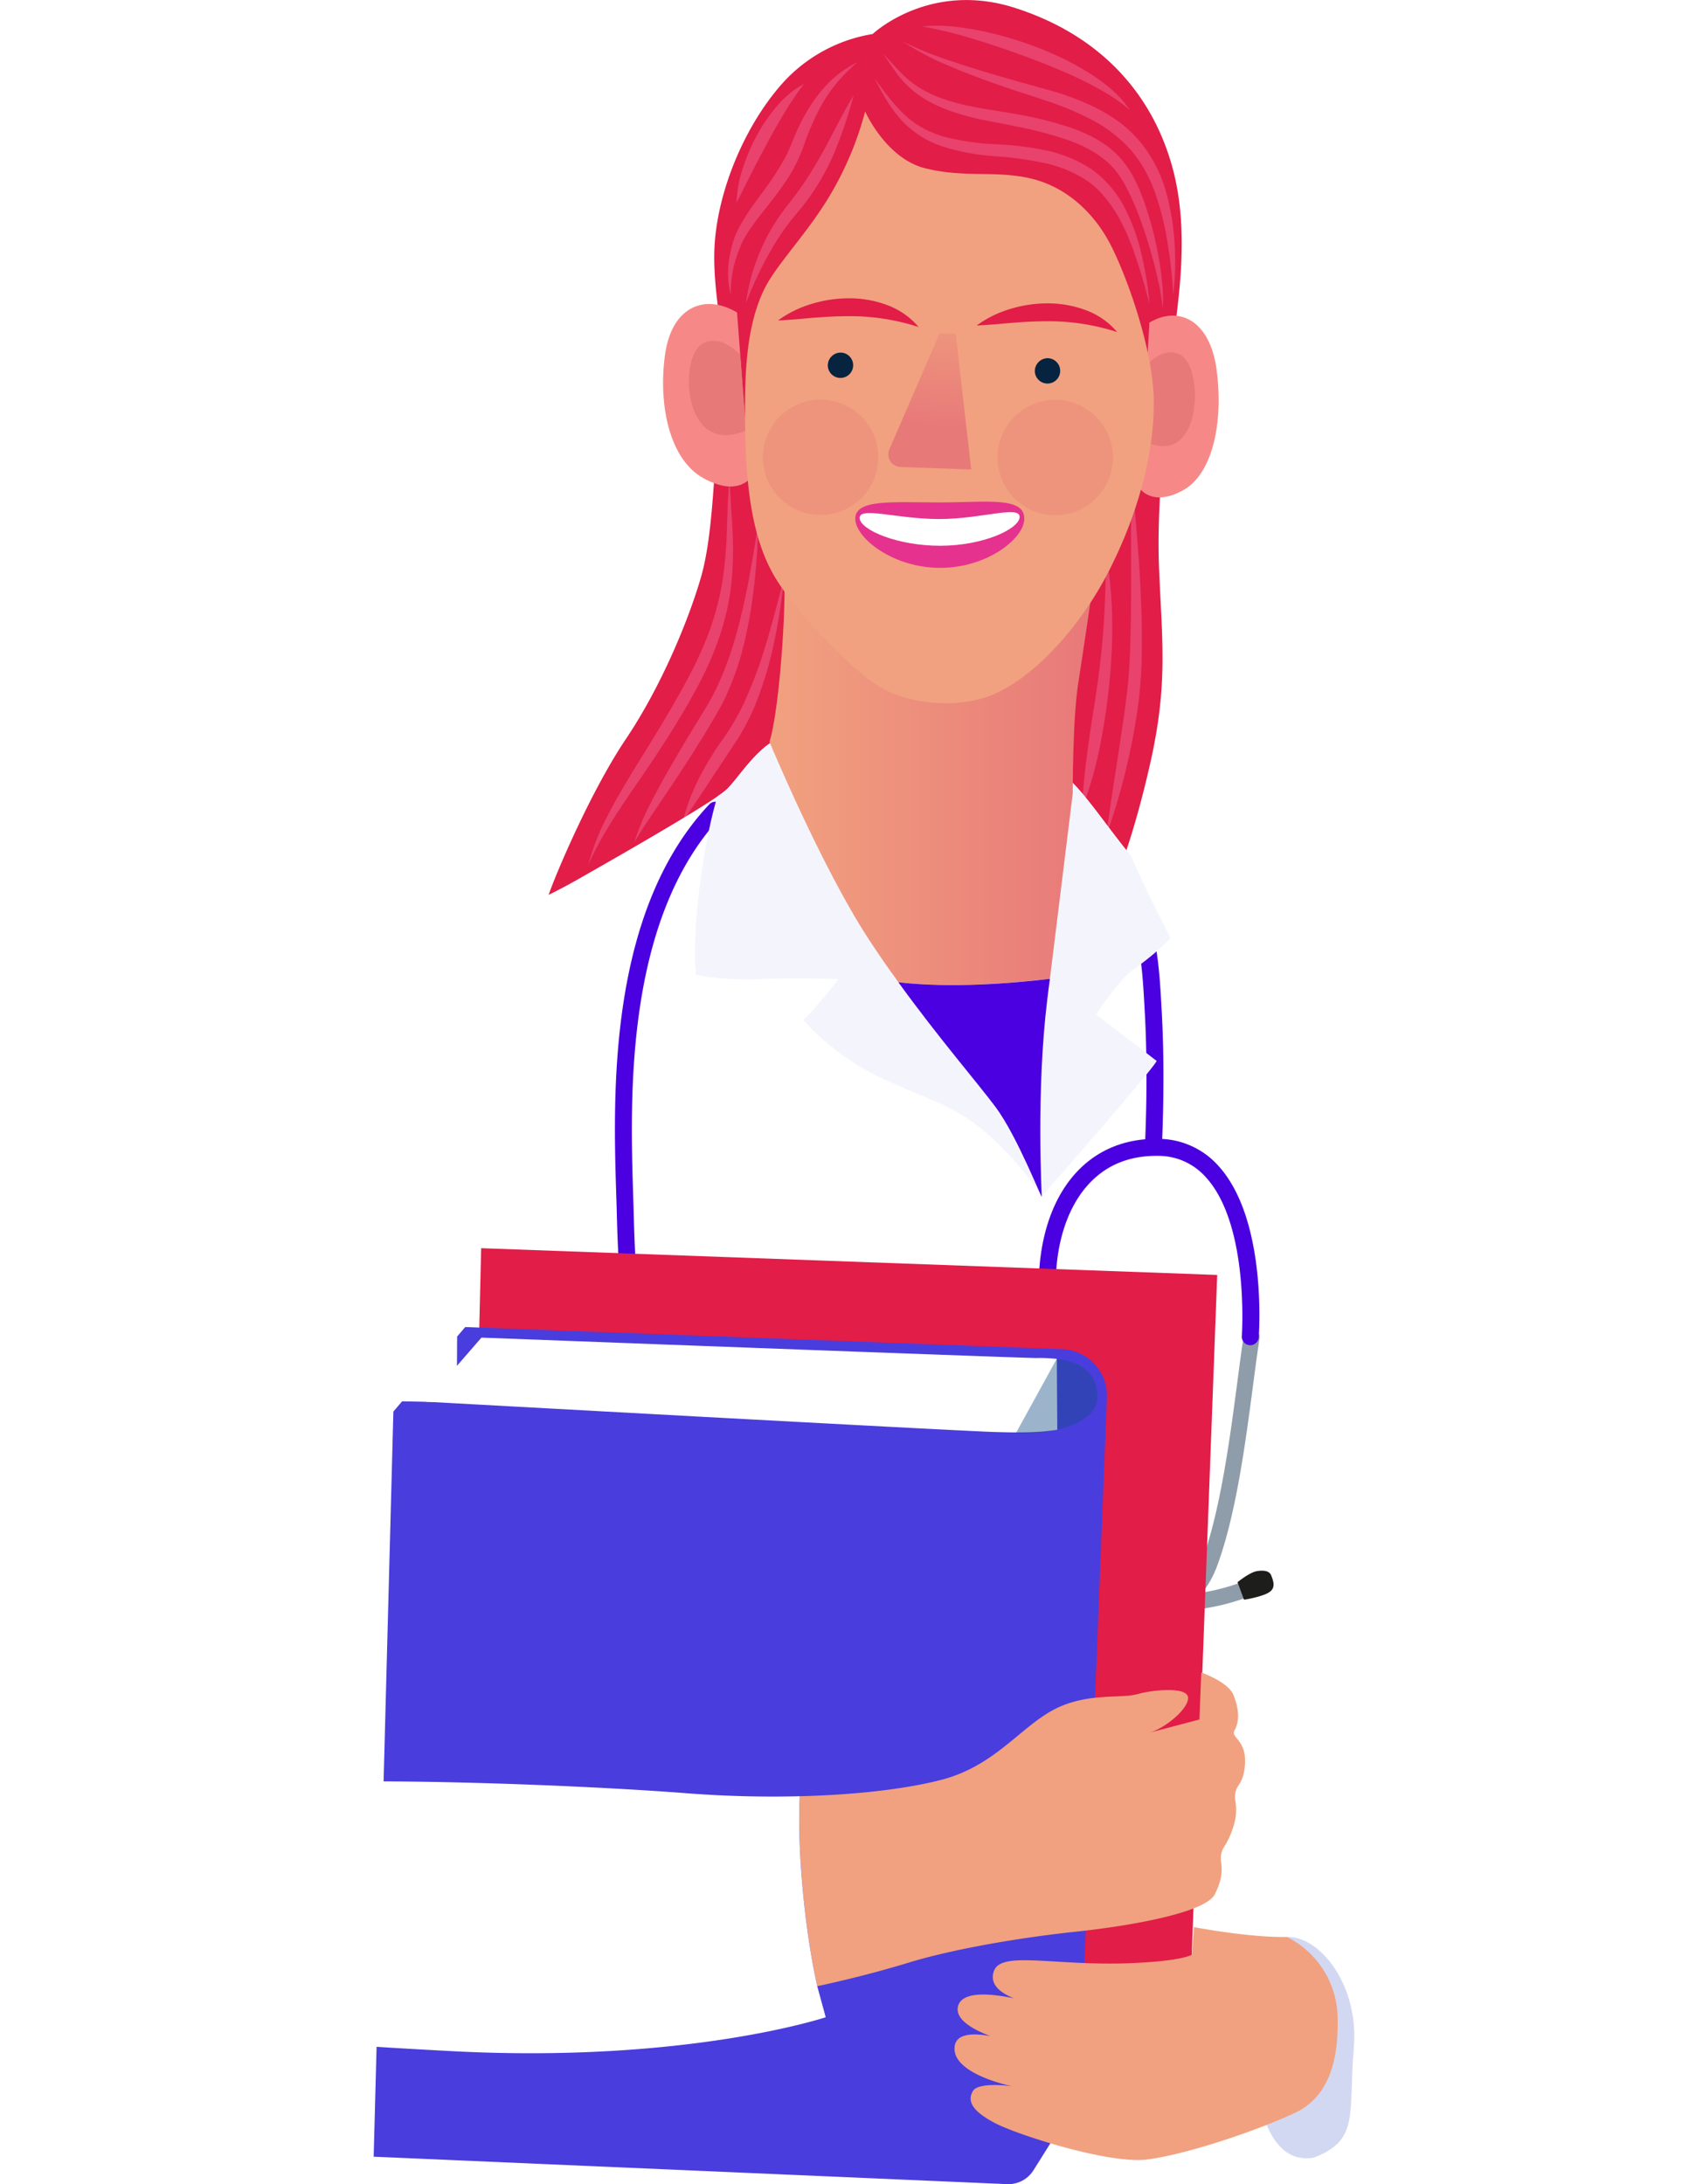
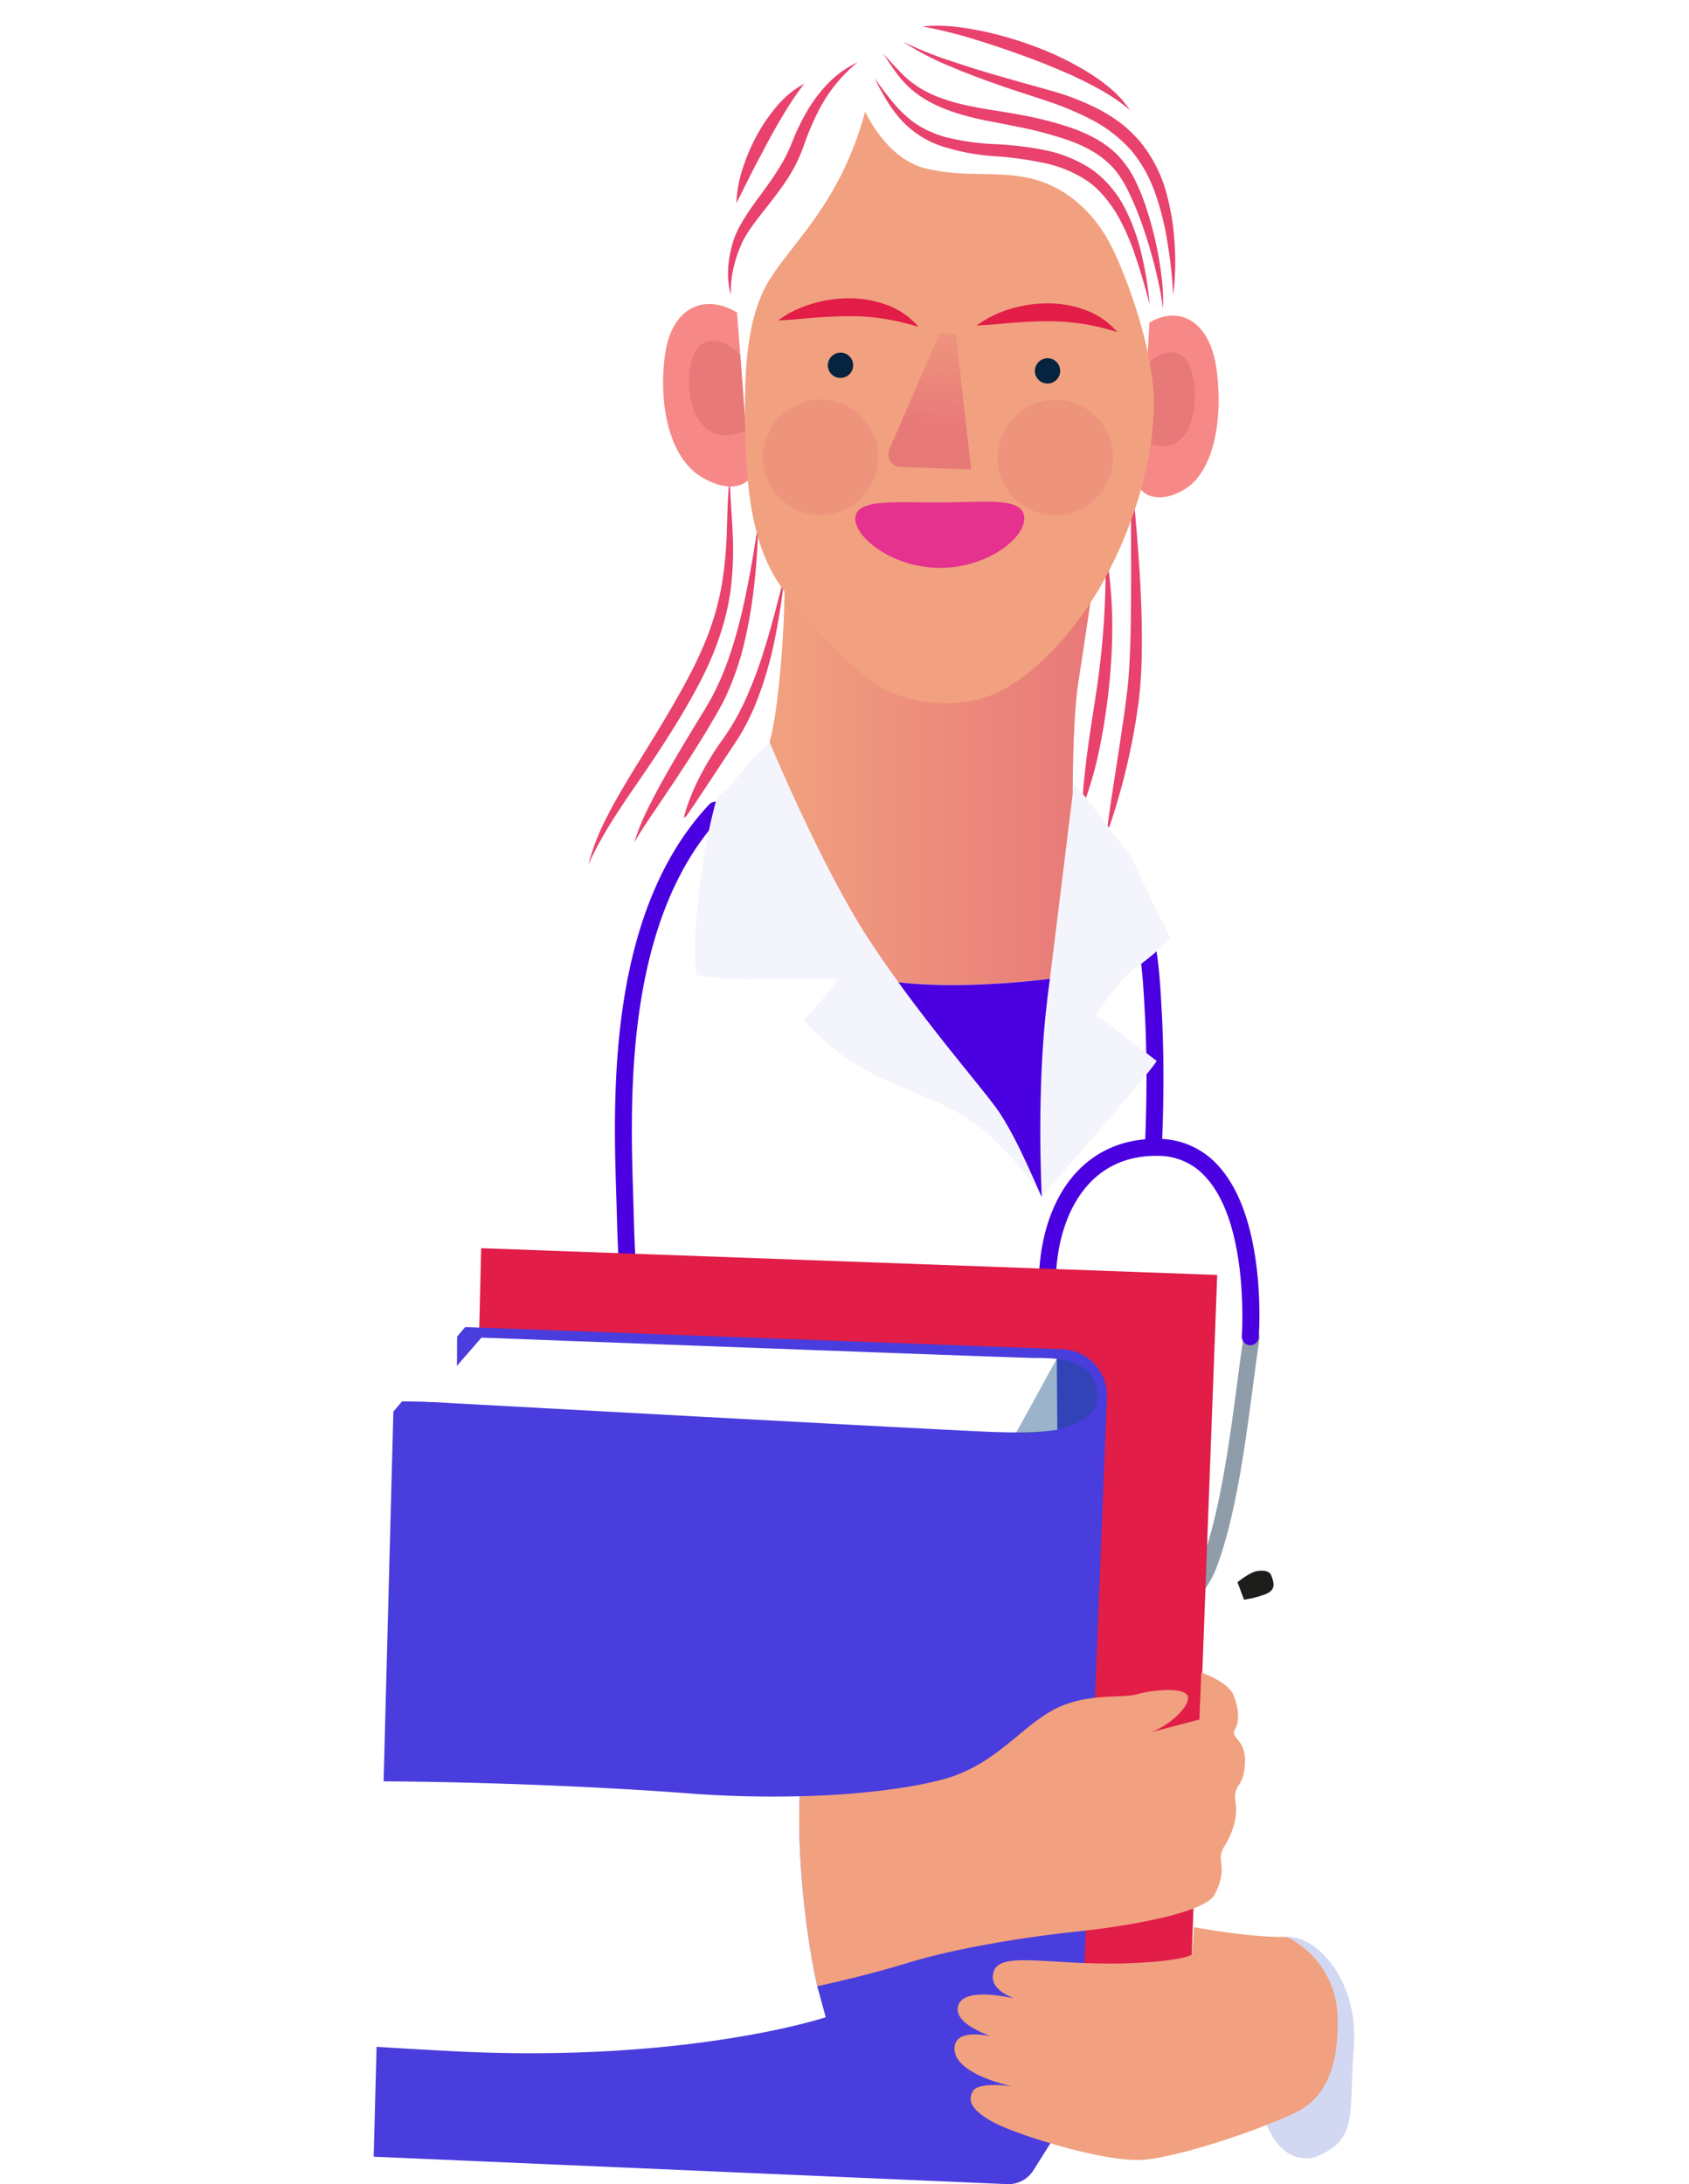
<svg xmlns="http://www.w3.org/2000/svg" xmlns:xlink="http://www.w3.org/1999/xlink" viewBox="0 0 610.42 789.21">
  <defs>
    <style>.cls-1{mask:url(#mask);filter:url(#luminosity-noclip-4);}.cls-2,.cls-21,.cls-23,.cls-36,.cls-37,.cls-4,.cls-6{mix-blend-mode:multiply;}.cls-2{fill:url(#linear-gradient);}.cls-3{mask:url(#mask-2);filter:url(#luminosity-noclip-5);}.cls-4{fill:url(#linear-gradient-2);}.cls-5{mask:url(#mask-3);filter:url(#luminosity-noclip-6);}.cls-6{fill:url(#linear-gradient-3);}.cls-7{fill:none;}.cls-30,.cls-8{isolation:isolate;}.cls-9{clip-path:url(#clip-path);}.cls-10{fill:#fff;}.cls-11{clip-path:url(#clip-path-2);}.cls-12{fill:#e11d48;}.cls-13{fill:#e8426d;}.cls-14{fill:#5a6566;}.cls-15{fill:#e1dbcb;}.cls-16{fill:#8f9ca9;}.cls-17{fill:#4a00e0;}.cls-18{fill:#1d1d1b;}.cls-19{fill:#f4f5fc;}.cls-20{mask:url(#mask-4);}.cls-21{fill:url(#linear-gradient-4);}.cls-22{mask:url(#mask-5);}.cls-23{fill:url(#linear-gradient-5);}.cls-24{fill:#f68987;}.cls-25,.cls-31{fill:#e87979;}.cls-26{fill:url(#linear-gradient-6);}.cls-27{fill:#f1a17f;}.cls-28{fill:url(#linear-gradient-7);}.cls-29{fill:#06233f;}.cls-30{opacity:0.55;}.cls-31{opacity:0.55;}.cls-32{fill:#e5328e;}.cls-33{fill:#493ddd;}.cls-34{fill:#d3d8f2;}.cls-35{mask:url(#mask-6);}.cls-36{fill:url(#linear-gradient-8);}.cls-37{fill:#134c83;opacity:0.42;}.cls-38{filter:url(#luminosity-noclip-3);}.cls-39{filter:url(#luminosity-noclip-2);}.cls-40{filter:url(#luminosity-noclip);}</style>
    <filter id="luminosity-noclip" x="82.3" y="-10705.01" width="99.06" height="32766" filterUnits="userSpaceOnUse" color-interpolation-filters="sRGB">
      <feFlood flood-color="#fff" result="bg" />
      <feBlend in="SourceGraphic" in2="bg" />
    </filter>
    <mask id="mask" x="82.3" y="-10705.01" width="99.06" height="32766" maskUnits="userSpaceOnUse">
      <g class="cls-40" />
    </mask>
    <linearGradient id="linear-gradient" x1="137.32" y1="534.6" x2="200.43" y2="589.57" gradientUnits="userSpaceOnUse">
      <stop offset="0" />
      <stop offset="1" stop-color="#fff" />
    </linearGradient>
    <filter id="luminosity-noclip-2" x="411.92" y="-10705.01" width="86.52" height="32766" filterUnits="userSpaceOnUse" color-interpolation-filters="sRGB">
      <feFlood flood-color="#fff" result="bg" />
      <feBlend in="SourceGraphic" in2="bg" />
    </filter>
    <mask id="mask-2" x="411.92" y="-10705.01" width="86.52" height="32766" maskUnits="userSpaceOnUse">
      <g class="cls-39" />
    </mask>
    <linearGradient id="linear-gradient-2" x1="455.08" y1="575.17" x2="454.06" y2="705.47" xlink:href="#linear-gradient" />
    <filter id="luminosity-noclip-3" x="478.08" y="-10705.01" width="74.9" height="32766" filterUnits="userSpaceOnUse" color-interpolation-filters="sRGB">
      <feFlood flood-color="#fff" result="bg" />
      <feBlend in="SourceGraphic" in2="bg" />
    </filter>
    <mask id="mask-3" x="478.08" y="-10705.01" width="74.9" height="32766" maskUnits="userSpaceOnUse">
      <g class="cls-38" />
    </mask>
    <linearGradient id="linear-gradient-3" x1="497.93" y1="503.37" x2="476.05" y2="503.37" xlink:href="#linear-gradient" />
    <clipPath id="clip-path">
      <rect class="cls-7" y="-925.23" width="610.42" height="789.21" />
    </clipPath>
    <clipPath id="clip-path-2">
      <rect class="cls-7" width="610.42" height="789.21" />
    </clipPath>
    <filter id="luminosity-noclip-4" x="82.3" y="411.82" width="99.06" height="231.58" filterUnits="userSpaceOnUse" color-interpolation-filters="sRGB">
      <feFlood flood-color="#fff" result="bg" />
      <feBlend in="SourceGraphic" in2="bg" />
    </filter>
    <mask id="mask-4" x="82.3" y="411.82" width="99.06" height="231.58" maskUnits="userSpaceOnUse">
      <g class="cls-1">
        <path class="cls-2" d="M171.69,411.82c5.09,25.45,9.67,150.65,9.67,150.65L139.12,643.4s-34.1-3.06-51.41-1,11.2-87.54,24.94-129.28S171.69,411.82,171.69,411.82Z" />
      </g>
    </mask>
    <linearGradient id="linear-gradient-4" x1="137.32" y1="534.6" x2="200.43" y2="589.57" gradientUnits="userSpaceOnUse">
      <stop offset="0" stop-color="#fff" />
      <stop offset="1" stop-color="#d3d8f2" />
    </linearGradient>
    <filter id="luminosity-noclip-5" x="411.92" y="544.66" width="86.52" height="156.29" filterUnits="userSpaceOnUse" color-interpolation-filters="sRGB">
      <feFlood flood-color="#fff" result="bg" />
      <feBlend in="SourceGraphic" in2="bg" />
    </filter>
    <mask id="mask-5" x="411.92" y="544.66" width="86.52" height="156.29" maskUnits="userSpaceOnUse">
      <g class="cls-3">
        <path class="cls-4" d="M453.61,701c-1-9.71,8.19-14.29,19.38-29.05s17.31-17.31,17.31-17.31-6.62-3.56-4.08-9.67a21,21,0,0,1,7.64-9.16s-10.69-9.16-5.09-26,9.67-30,9.67-39.19-3.56-26-3.56-26l-83,9.67,3.56,146.07Z" />
      </g>
    </mask>
    <linearGradient id="linear-gradient-5" x1="455.08" y1="575.17" x2="454.06" y2="705.47" xlink:href="#linear-gradient-4" />
    <linearGradient id="linear-gradient-6" x1="278.06" y1="282" x2="394.78" y2="282" gradientUnits="userSpaceOnUse">
      <stop offset="0" stop-color="#f1a17f" />
      <stop offset="1" stop-color="#e87979" />
    </linearGradient>
    <linearGradient id="linear-gradient-7" x1="-1731.35" y1="-7941.84" x2="-1731.35" y2="-7915.63" gradientTransform="translate(2320.32 15420.09) rotate(4.92) scale(1.9)" xlink:href="#linear-gradient-6" />
    <filter id="luminosity-noclip-6" x="478.08" y="382.18" width="74.9" height="242.38" filterUnits="userSpaceOnUse" color-interpolation-filters="sRGB">
      <feFlood flood-color="#fff" result="bg" />
      <feBlend in="SourceGraphic" in2="bg" />
    </filter>
    <mask id="mask-6" x="478.08" y="382.18" width="74.9" height="242.38" maskUnits="userSpaceOnUse">
      <g class="cls-5">
        <path class="cls-6" d="M488.26,624.57,553,594.24c-3.92-19.91-8.4-39.33-11.83-55.48-9.5-44.78-10.86-114-37.32-146.58-2.84-3.49-5.83-6.81-8.91-10L478.08,450c0,28,4.07,55.48,11.71,78.38s7.12,57,3.56,71.77S488.26,624.57,488.26,624.57Z" />
      </g>
    </mask>
    <linearGradient id="linear-gradient-8" x1="497.93" y1="503.37" x2="476.05" y2="503.37" xlink:href="#linear-gradient-4" />
  </defs>
  <g class="cls-8">
    <g id="Layer_1" data-name="Layer 1">
      <g class="cls-9">
        <rect class="cls-10" x="78.48" y="-429.36" width="463.75" height="452.41" />
      </g>
      <g class="cls-11">
        <rect class="cls-10" x="102.64" y="495.86" width="362.83" height="452.41" />
-         <path class="cls-12" d="M315.39,12.29S335.74-7,366.62,2.79c30.58,9.74,49.54,30.54,57,57.34s.68,55.65-.34,70.58-5.42,47.84-4.41,74,3.4,41.73-3.05,70.57-13.23,44.11-13.23,44.11S198,326.15,198,324.45,212.1,288,226.15,267.11c13.23-19.68,22.9-43.79,27.14-58.36,5.43-18.66,4.41-48.86,7.81-63.79s-4.41-37.66-2.72-58,11.88-43.43,25.45-58A56.05,56.05,0,0,1,315.39,12.29Z" />
        <path class="cls-13" d="M316.06,28.24c1.76,2.4,3.47,4.83,5.33,7.12.9,1.17,1.88,2.25,2.83,3.36a40.37,40.37,0,0,0,3.09,3.05,30.55,30.55,0,0,0,7,4.89l.94.49,1,.42c.65.27,1.29.58,1.95.83,1.36.44,2.68,1,4.08,1.27a87.29,87.29,0,0,0,17.17,2.41,121.93,121.93,0,0,1,18,2.13,48.14,48.14,0,0,1,17.15,7,39.55,39.55,0,0,1,12,14.09,73.08,73.08,0,0,1,6.08,17.08A123.32,123.32,0,0,1,415.48,110c-1.49-5.76-3.09-11.46-5-17a82.41,82.41,0,0,0-7-15.91c-3.07-4.87-6.66-9.3-11.37-12.28a45,45,0,0,0-15.69-6.1,126.81,126.81,0,0,0-17.3-2.29,79.34,79.34,0,0,1-17.87-3.31,34.7,34.7,0,0,1-15.5-9.73,45.45,45.45,0,0,1-5.38-7.28C318.76,33.55,317.41,30.89,316.06,28.24Z" />
        <path class="cls-13" d="M420.23,111.71a75.52,75.52,0,0,0-1.49-9.37c-.67-3.08-1.37-6.15-2.24-9.19a163,163,0,0,0-5.92-17.85c-2.44-5.72-5-11.44-9.17-15.6s-9.56-7-15.36-9.05a137.8,137.8,0,0,0-18-4.79c-3.08-.62-6.16-1.27-9.27-1.84s-6.3-1.22-9.41-2.1c-6.21-1.67-12.43-4-17.77-7.87a34.53,34.53,0,0,1-6.95-6.81c-2-2.54-3.65-5.23-5.49-7.82,2.25,2.25,4.3,4.7,6.51,6.92a35.45,35.45,0,0,0,7.25,5.73,42.15,42.15,0,0,0,8.38,3.78,73,73,0,0,0,9,2.43c3,.64,6.1,1.16,9.22,1.65s6.3,1,9.44,1.6a127.65,127.65,0,0,1,18.71,4.83c6.08,2.23,12.28,5.33,16.91,10.4a36,36,0,0,1,5.64,8.31,77.51,77.51,0,0,1,3.71,9,128.67,128.67,0,0,1,4.78,18.61c.56,3.14,1,6.3,1.33,9.48A58.6,58.6,0,0,1,420.23,111.71Z" />
        <path class="cls-13" d="M424,106.62A158.93,158.93,0,0,0,422,88.05a100.51,100.51,0,0,0-4.37-17.87A54.87,54.87,0,0,0,414,61.92a49.6,49.6,0,0,0-5-7.37,49.92,49.92,0,0,0-13.93-11,108.11,108.11,0,0,0-16.87-7.11c-5.88-2-11.9-3.84-17.8-5.93s-11.78-4.28-17.55-6.76A99.62,99.62,0,0,1,326.24,15a129.59,129.59,0,0,0,17.31,7q8.86,3,17.84,5.55c6,1.76,12,3.41,18,5.09a93.7,93.7,0,0,1,17.84,6.9,60.61,60.61,0,0,1,8.2,5.25,48.64,48.64,0,0,1,7,6.88A50,50,0,0,1,421.34,69a87.26,87.26,0,0,1,3.15,18.79A96.48,96.48,0,0,1,424,106.62Z" />
        <path class="cls-13" d="M408.35,39.78C403.12,35.25,397.18,32,391.14,29c-1.55-.7-3-1.48-4.59-2.15s-3.09-1.38-4.65-2-3.12-1.29-4.69-1.94l-4.75-1.8c-6.34-2.36-12.75-4.59-19.25-6.58a160.24,160.24,0,0,0-19.84-4.95c6.91-.78,13.93.14,20.72,1.48a130,130,0,0,1,20,5.76,109.41,109.41,0,0,1,18.78,9.08A67.14,67.14,0,0,1,401.37,32a44.78,44.78,0,0,1,3.78,3.64A38.21,38.21,0,0,1,408.35,39.78Z" />
-         <path class="cls-13" d="M308.6,34.35a179.74,179.74,0,0,1-6.86,20.36,84.53,84.53,0,0,1-10.87,18.81c-1.09,1.44-2.34,2.85-3.42,4.21l-1.64,2-1.56,2.06c-1.05,1.38-2,2.83-2.95,4.28l-1.4,2.2-1.33,2.25a134.19,134.19,0,0,0-9,19.16A70.81,70.81,0,0,1,275.53,89a66.55,66.55,0,0,1,5.28-9.56l1.54-2.28L284,74.92c1.11-1.45,2.2-2.72,3.23-4.14,2.06-2.79,4.07-5.63,5.88-8.6s3.59-6,5.26-9.07C301.74,46.93,304.75,40.43,308.6,34.35Z" />
        <path class="cls-13" d="M310,22.47a54.59,54.59,0,0,0-14.83,18.9,93.73,93.73,0,0,0-4.62,11.1A57.57,57.57,0,0,1,285,64c-2.29,3.57-4.82,6.9-7.36,10.13s-5.08,6.38-7.24,9.67c-.57.82-1,1.68-1.5,2.53S268,88,267.66,88.94a41,41,0,0,0-2,5.65,40,40,0,0,0-1.55,12,31.49,31.49,0,0,1-.66-12.47,42.65,42.65,0,0,1,1.33-6.21,30.07,30.07,0,0,1,1.07-3.06c.46-1,.87-2,1.4-2.91,4.07-7.57,9.67-13.63,13.81-20.44A56.35,56.35,0,0,0,286.44,51,74.27,74.27,0,0,1,292,39.64a52,52,0,0,1,7.75-10A37.25,37.25,0,0,1,310,22.47Z" />
        <path class="cls-13" d="M290.62,30.27a114.68,114.68,0,0,0-7,10.33c-2.13,3.5-4.14,7-6.09,10.66s-3.86,7.24-5.74,10.91l-5.64,11.2a44.43,44.43,0,0,1,2.3-12.58,69.81,69.81,0,0,1,5-11.73,61.61,61.61,0,0,1,7.22-10.58A33.78,33.78,0,0,1,290.62,30.27Z" />
        <path class="cls-13" d="M212.58,312.58a85,85,0,0,1,7-17.85c2.92-5.71,6.21-11.2,9.51-16.64,6.71-10.83,13.41-21.55,19.35-32.66l2.18-4.19c.71-1.4,1.34-2.82,2-4.23s1.29-2.84,1.9-4.28,1.21-2.87,1.71-4.34a99.32,99.32,0,0,0,4.79-18.06,146.4,146.4,0,0,0,1.67-18.8c.23-6.34.32-12.75,1.05-19.09.14,6.38.67,12.7,1,19.08a120.62,120.62,0,0,1-.41,19.27c-1.33,12.9-5.89,25.41-11.91,36.74s-13,22.14-20.16,32.61S217.76,300.9,212.58,312.58Z" />
        <path class="cls-13" d="M229.2,304.43a87,87,0,0,1,6.11-14.54c1.17-2.35,2.42-4.65,3.68-6.95s2.54-4.57,3.86-6.82c2.59-4.55,5.33-9,8-13.46l4.08-6.66c1.31-2.23,2.55-4.38,3.66-6.69,4.51-9.13,7.46-19.08,9.79-29.17s4-20.4,5.62-30.73a224.25,224.25,0,0,1-2.69,31.31A156.84,156.84,0,0,1,268,236.19a106.41,106.41,0,0,1-5.47,15c-1.06,2.44-2.45,4.81-3.73,7.1l-4,6.76c-2.76,4.44-5.51,8.89-8.4,13.23-1.42,2.19-2.85,4.37-4.33,6.52l-4.35,6.48C234.79,295.62,231.85,299.89,229.2,304.43Z" />
        <path class="cls-13" d="M246.85,296.63c1.86-8,5.48-15.45,9.67-22.43,1.07-1.74,2.14-3.48,3.32-5.14l1.78-2.5,1.63-2.43a89.57,89.57,0,0,0,5.71-10.3c1.63-3.6,3.15-7.27,4.53-11s2.56-7.56,3.73-11.4c2.28-7.69,4.24-15.51,6.28-23.34a225.24,225.24,0,0,1-3.72,24,131,131,0,0,1-7.15,23.4,86.38,86.38,0,0,1-5.67,11l-6.67,10.09C255.88,283.24,251.55,289.92,246.85,296.63Z" />
        <path class="cls-13" d="M399.87,301.72c1.34-10.87,3.13-21.59,4.75-32.31.77-5.36,1.66-10.69,2.29-16.05l.51-4,.4-4c.21-2.67.37-5.36.51-8.05.47-10.79.46-21.66.46-32.53s-.14-21.77.24-32.68c1,10.86,2,21.7,2.71,32.59s1.1,21.79.88,32.77a157,157,0,0,1-1.16,16.48c-.76,5.45-1.62,10.86-2.77,16.21A227.8,227.8,0,0,1,399.87,301.72Z" />
        <path class="cls-13" d="M391.05,292.22c.35-7.94,1.27-15.71,2.33-23.46s2.41-15.45,3.46-23.15,1.81-15.46,2.25-23.24.58-15.59.44-23.46c2.91,15.48,3,31.48,1.48,47.18a231.63,231.63,0,0,1-3.44,23.39A137.3,137.3,0,0,1,391.05,292.22Z" />
        <path class="cls-10" d="M279.21,268c-6.79,4.07-12.56,13.23-16.29,17s-29.86,19-55,33.26-73.29,31.21-86.86,54.29S79.7,483.8,67.48,547.59s-34.61,156.08-2,181.18S453.61,701,453.61,701s-9.5,83.47,21,78.72,76-54.29,84.82-90.25-8.82-105.87-18.32-150.66-10.86-114-37.32-146.58S438.68,341.29,419,320.93s-29.18-41.39-40.72-44.11S279.21,268,279.21,268Z" />
        <path class="cls-14" d="M250.15,504.9A19.24,19.24,0,1,1,234,483,19.23,19.23,0,0,1,250.15,504.9Z" />
        <circle class="cls-15" cx="231.13" cy="502.01" r="16.73" transform="translate(-312.21 400.93) rotate(-54.74)" />
-         <path class="cls-16" d="M426.26,581.86h-.17c-24.38-.07-37.33-46.78-45.89-87.47-.44-2.11-.81-3.88-1.12-5.26a2.89,2.89,0,1,1,5.64-1.26c.31,1.39.69,3.19,1.14,5.33,4.31,20.48,17.42,82.81,40.25,82.88h.15c14.46,0,27.54-6.5,27.67-6.57a2.89,2.89,0,0,1,2.6,5.17C456,575,442.08,581.86,426.26,581.86Z" />
        <path class="cls-16" d="M413.72,584.25c-6.58,0-13-1.57-17.83-2.73l-2.91-.7a2.89,2.89,0,0,1,1.28-5.64c.94.21,1.94.46,3,.72,15.85,3.84,30.63,5.81,37.24-12.19s10.11-44.76,12.69-64.37c.8-6.13,1.56-11.91,2.3-16.6a2.89,2.89,0,1,1,5.71.9c-.72,4.62-1.48,10.37-2.28,16.45-2.75,21-6.18,47.12-13,65.62C434.5,580.49,423.93,584.25,413.72,584.25Z" />
        <path class="cls-17" d="M230.86,504.7a3.06,3.06,0,0,1-3-2.62,595.51,595.51,0,0,1-4.9-62.08q-.09-3.76-.24-8.18c-1.13-35.66-3.23-102.06,33.64-141.2a3.06,3.06,0,0,1,4.46,4.19c-35.13,37.3-33.08,102-32,136.82.1,2.95.18,5.7.24,8.23a587.7,587.7,0,0,0,4.84,61.35,3.06,3.06,0,0,1-2.59,3.46Z" />
        <path class="cls-17" d="M416.85,417.15h-.17a3.06,3.06,0,0,1-2.89-3.22c0-.24,1.26-23.84,0-47.12l-.08-1.47c-1.23-23-2.39-44.73-27.34-67a3.06,3.06,0,0,1,4.07-4.57c26.85,23.92,28.14,48,29.39,71.2l.08,1.47c1.27,23.62,0,47.54,0,47.78A3.07,3.07,0,0,1,416.85,417.15Z" />
        <path class="cls-17" d="M381.37,489.89a3.07,3.07,0,0,1-3-2.32c-6-23.7-2.7-47.27,8.56-61.52,7.67-9.7,18.58-14.74,31.54-14.54a29.07,29.07,0,0,1,21.84,9.72c17.57,19.2,14.74,60.24,14.61,62a3.06,3.06,0,0,1-6.11-.45c0-.4,2.77-40.16-13-57.4a22.9,22.9,0,0,0-17.41-7.73c-11.14-.12-20.11,3.95-26.65,12.22-10.1,12.78-12.95,34.33-7.42,56.23a3.06,3.06,0,0,1-2.22,3.71A2.76,2.76,0,0,1,381.37,489.89Z" />
        <path class="cls-18" d="M459.4,569.19c1.82,4.34.86,6-3.57,7.39a37.73,37.73,0,0,1-6.24,1.44l-2.34-6.32s4.28-3.51,7-4C456.63,567.34,458.7,567.53,459.4,569.19Z" />
        <path class="cls-18" d="M386.08,574.39c-1.34,4.51-.21,6.11,4.34,7a38.83,38.83,0,0,0,6.35.77l1.66-6.53s-4.63-3-7.36-3.2C388.64,572.25,386.6,572.66,386.08,574.39Z" />
        <path class="cls-19" d="M274,353.8c12.72-.51,29,0,29,0s-8.14,10.69-12.72,14.76a90.26,90.26,0,0,0,28,20.87c17.3,8.14,26.47,9.67,38.68,20.36a110.9,110.9,0,0,1,19.51,22.56s39.53-45,41.56-49l-21.88-16.79s8.14-12.73,14.25-16.8A100.83,100.83,0,0,0,423.11,339s-9.29-17.89-14.29-29.63c-13.17-16.15-21.19-30.39-30.54-32.59-11.53-2.71-99.07-8.82-99.07-8.82-6.79,4.07-12.56,13.23-16.29,17a28.4,28.4,0,0,1-3.65,2.79c-5.75,19.37-9.46,51.56-7.67,64.52A100.55,100.55,0,0,0,274,353.8Z" />
        <g class="cls-20">
          <path class="cls-21" d="M171.69,411.82c5.09,25.45,9.67,150.65,9.67,150.65L139.12,643.4s-34.1-3.06-51.41-1,11.2-87.54,24.94-129.28S171.69,411.82,171.69,411.82Z" />
        </g>
        <g class="cls-22">
          <path class="cls-23" d="M453.61,701c-1-9.71,8.19-14.29,19.38-29.05s17.31-17.31,17.31-17.31-6.62-3.56-4.08-9.67a21,21,0,0,1,7.64-9.16s-10.69-9.16-5.09-26,9.67-30,9.67-39.19-3.56-26-3.56-26l-83,9.67,3.56,146.07Z" />
        </g>
        <path class="cls-24" d="M266.37,112.91c-11.34-6.82-23.66-2.49-26.07,15.54S242,166,254.14,172.74s16.78.22,16.78.22Z" />
        <path class="cls-25" d="M269.6,155.54l-2.08-27.4c-1.33-1.38-6.86-6.62-12.56-4.52-6.53,2.41-7.57,16.91-3.92,25.3S261.54,159.08,269.6,155.54Z" />
        <path class="cls-24" d="M415.41,116.56c10.39-6.19,21.84-1.15,24.29,17.05s-1.12,37.57-12.25,43.61-15.5-.73-15.5-.73Z" />
        <path class="cls-25" d="M413,159.11l1.58-27.35c1.21-1.31,6.26-6.25,11.55-3.82,6.07,2.79,7.22,17.38,3.95,25.59C426.81,161.58,420.45,163.11,413,159.11Z" />
        <path class="cls-26" d="M394.78,212.83s-3,20.69-5.08,33.93-2,40-2,40-4.37,35.25-8.25,66.89c-13.37,1.6-35.43,3.46-54.77,1.25-3.74-5.14-7.44-10.48-10.95-15.88-17-26.13-35.63-70.93-35.63-70.93,3.05-9.49,5.77-41.38,5.44-60.05Z" />
        <path class="cls-27" d="M276,104.92c-6.48,13.68-7.13,31.05-6.62,52.93s3.31,37.41,9.92,49.37c6.91,12.48,27.3,33.63,37.41,40.21,10.95,7.12,28.91,8.8,41.48,3.82,14.76-5.86,31.81-23.92,42.5-44.79S417,164,417,145.64s-9.16-44.28-15.27-56.5-16.29-21.54-29-24.6-24.09-.17-38.34-3.73-21.72-20.53-21.72-20.53A118.19,118.19,0,0,1,301,68.79C292.31,84.05,280.61,95.25,276,104.92Z" />
        <path class="cls-28" d="M339.57,120.47l-18.2,42a4.57,4.57,0,0,0,4.08,6.27l25.56.91-5.62-49.12Z" />
        <path class="cls-12" d="M403.77,120a79.93,79.93,0,0,0-25-3.92c-4.16,0-8.35.2-12.62.54s-8.6.81-13.19,1a39.61,39.61,0,0,1,12.22-6,45.88,45.88,0,0,1,13.62-2,38.8,38.8,0,0,1,13.71,2.49A27,27,0,0,1,403.77,120Z" />
        <path class="cls-12" d="M332,118.17a79.93,79.93,0,0,0-25-3.92c-4.15,0-8.35.2-12.62.54s-8.59.81-13.19,1a39.66,39.66,0,0,1,12.23-6,45.83,45.83,0,0,1,13.62-2,38.58,38.58,0,0,1,13.71,2.49A27.08,27.08,0,0,1,332,118.17Z" />
        <path class="cls-29" d="M299.18,132.15a4.58,4.58,0,1,0,4.58-4.75A4.66,4.66,0,0,0,299.18,132.15Z" />
        <path class="cls-29" d="M374,134.19a4.58,4.58,0,1,0,4.58-4.76A4.67,4.67,0,0,0,374,134.19Z" />
        <g class="cls-30">
          <circle class="cls-31" cx="296.55" cy="165.23" r="20.87" transform="translate(96.09 439.2) rotate(-82.93)" />
        </g>
        <g class="cls-30">
          <circle class="cls-31" cx="381.38" cy="165.32" r="20.87" />
        </g>
        <path class="cls-32" d="M370.18,187.72c-.33,7.07-13.57,17.47-30.43,17.47s-30.28-10.58-30.64-17.47c-.4-7.55,13.67-6.17,30.54-6.17S370.58,179.25,370.18,187.72Z" />
-         <path class="cls-10" d="M368.49,187c-.47,4.27-13.31,10.2-28.74,10.2s-28.59-5.66-29.05-9.84c-.5-4.56,13.32.19,28.75.19S369,182.32,368.49,187Z" />
        <path class="cls-17" d="M378.5,361.1c-4.07,33.24-2,70.24-2,71.25s-8.82-21.72-16.62-32.24c-6.18-8.34-20.92-25.42-35.2-45.18,19.34,2.21,41.4.35,54.77-1.25C379.09,356.19,378.79,358.67,378.5,361.1Z" />
        <polygon class="cls-12" points="173.9 451.01 439.91 460.68 428.37 768.6 166.43 761.14 173.9 451.01" />
        <path class="cls-33" d="M168.13,479.51l215.73,8A16.83,16.83,0,0,1,400.05,505L390,757.91,373.5,784.2a10.73,10.73,0,0,1-9.54,5l-228.91-9.91,7.12-269.24,3.15-3.7,19.75.39.14-23.8Z" />
        <path class="cls-10" d="M382.11,516.6c-7.52,1.29-16.39,1-22.62.83-12.89-.34-205.61-10.95-205.61-10.95L174,483.33s195,7.37,200.46,7.37a58.49,58.49,0,0,1,7.48.31Z" />
        <path class="cls-27" d="M447.64,645.11a7.21,7.21,0,0,0-1.17,5.58,19,19,0,0,1-.62,9,29.65,29.65,0,0,1-3.47,7.68,7.67,7.67,0,0,0-1.12,5c.42,3.29.72,6.17-2.2,12.06C435.7,691.24,407.68,696,388.67,698s-43.77,6.1-60.39,11.2-32.92,8.48-32.92,8.48c-4.32-19.18-7.27-48.32-6.32-68.64,22.07-.54,40.48-3,52.13-6.19,18.32-5.08,27.49-18.49,39.36-24.93s24.43-4.07,30.54-5.77,18.32-2.71,18.32,1.36-8.15,10.85-13.92,12.55l18-4.74.69-17s9.7,3.4,11.61,8.11c2.6,6.4,1.75,10.48.38,12.85s3.62,3.3,3.82,10.43C450.09,640.34,448.88,643.3,447.64,645.11Z" />
        <path class="cls-10" d="M298.42,728.9S248,745.7,162.53,741.11s-93.66-7.12-106.37-27,46.31-69.73,46.31-69.73c35.63-2,105.86.51,145.57,3.57a402.8,402.8,0,0,0,41,1.09c-1,20.32,2,49.46,6.32,68.64Z" />
        <path class="cls-34" d="M489.28,740.1c2-23.41-12.73-40.72-24.18-40.21l-12.74,19.68c-.81,24.3,1.12,63.39,22.29,60.1C491.57,773.44,487.24,763.51,489.28,740.1Z" />
        <path class="cls-27" d="M465.1,699.89a33.08,33.08,0,0,1,18.33,29.52c.5,21.89-7.48,30.32-15.53,34.1-13,6.11-38.93,15-53.44,16.8-13.7,1.68-46.82-8.91-55-13.24s-9.92-7.89-7.88-11.45,14.25-1.78,14.25-1.78S344,749.51,345,739.59s25.45-.25,25.45-.25-26.72-5.35-24.18-14.51,29.78-.25,29.78-.25-20.49-2.75-16.8-12.47c2.8-7.38,22.14-1.53,50.39-2.8,18.41-.83,21.12-3.06,21.12-3.06l.76-9.92S451.36,700.15,465.1,699.89Z" />
        <g class="cls-35">
          <path class="cls-36" d="M488.26,624.57,553,594.24c-3.92-19.91-8.4-39.33-11.83-55.48-9.5-44.78-10.86-114-37.32-146.58-2.84-3.49-5.83-6.81-8.91-10L478.08,450c0,28,4.07,55.48,11.71,78.38s7.12,57,3.56,71.77S488.26,624.57,488.26,624.57Z" />
        </g>
        <path class="cls-37" d="M396.65,505c0,7.1-10.69,13.39-29.52,12.88L381.91,491C388.66,491.79,396.65,494.67,396.65,505Z" />
      </g>
    </g>
  </g>
</svg>